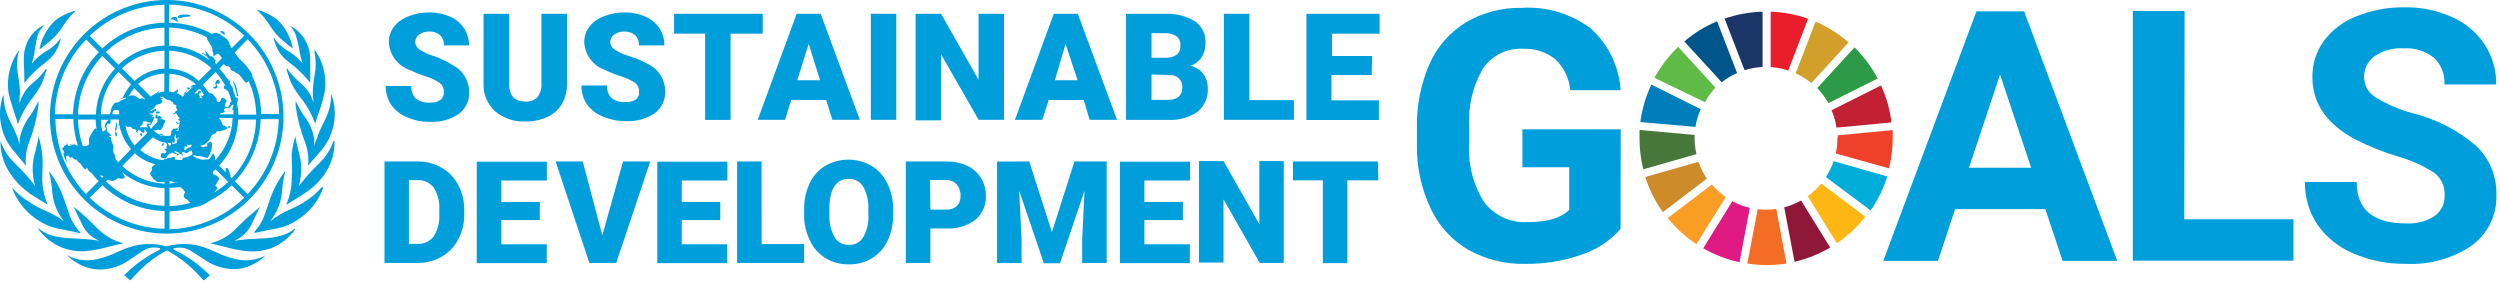
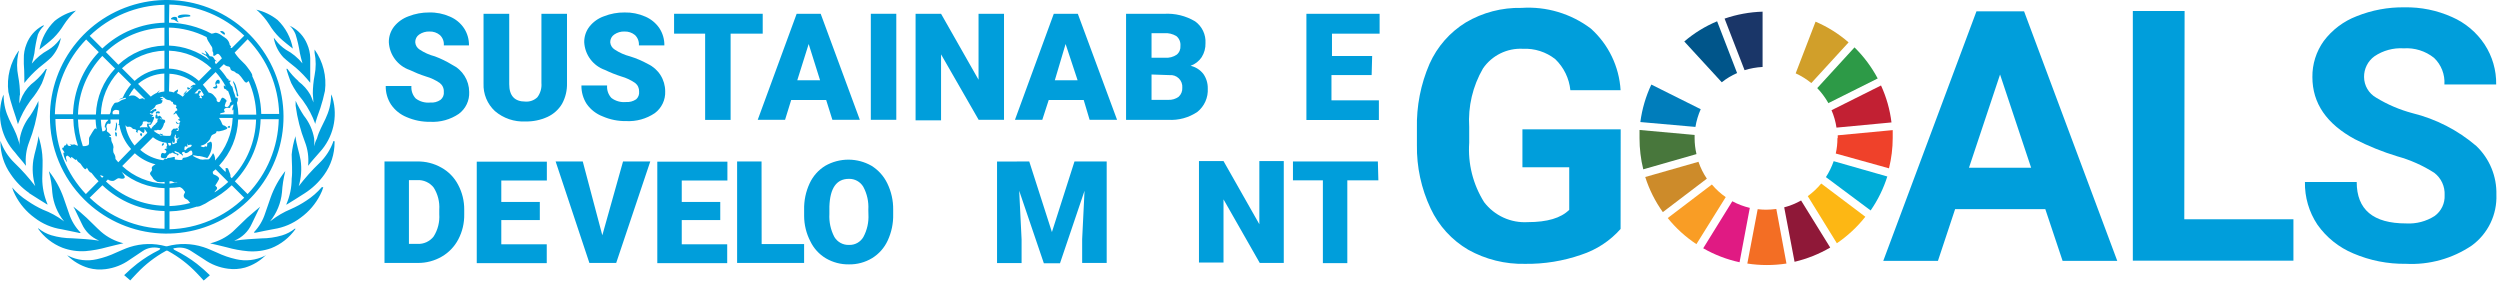
<svg xmlns="http://www.w3.org/2000/svg" width="344" height="39" viewBox="0 0 344 39" fill="none">
  <path d="M222.993 31.505C221.537 33.149 219.668 34.374 217.579 35.053C215.097 35.917 212.484 36.341 209.857 36.306C207.123 36.37 204.422 35.701 202.035 34.369C199.766 33.041 197.956 31.053 196.848 28.67C195.567 25.949 194.923 22.971 194.968 19.964V17.684C194.895 14.625 195.488 11.587 196.706 8.78C197.76 6.419 199.503 4.433 201.707 3.08C204.022 1.717 206.672 1.026 209.358 1.086C212.779 0.856 216.169 1.868 218.904 3.935C221.33 6.113 222.799 9.159 222.993 12.413H216.083C215.919 10.786 215.182 9.271 214.003 8.138C212.74 7.145 211.162 6.639 209.557 6.714C208.486 6.656 207.417 6.875 206.454 7.349C205.491 7.823 204.666 8.536 204.058 9.421C202.647 11.854 201.987 14.65 202.163 17.457V19.651C201.965 22.521 202.683 25.38 204.214 27.815C204.914 28.731 205.828 29.462 206.877 29.941C207.926 30.421 209.076 30.635 210.227 30.565C212.891 30.565 214.786 30.009 215.926 28.869V23.013H209.486V17.799H223.007L222.993 31.505Z" fill="#009EDB" />
  <path d="M281.434 28.775H269.024L266.659 35.899H259.136L271.96 1.562H278.514L291.337 35.899H283.814L281.434 28.775ZM270.934 23.076H279.482L275.208 10.253L270.934 23.076Z" fill="#009EDB" />
  <path d="M300.558 30.169H315.575V35.868H293.477V1.517H300.601L300.558 30.169Z" fill="#009EDB" />
  <path d="M336.38 26.854C336.41 26.264 336.297 25.675 336.048 25.139C335.8 24.603 335.425 24.135 334.955 23.777C333.382 22.772 331.668 22.008 329.868 21.511C327.861 20.9 325.911 20.113 324.041 19.16C320.137 17.052 318.185 14.202 318.185 10.612C318.161 8.829 318.711 7.086 319.752 5.639C320.908 4.102 322.473 2.922 324.269 2.234C326.36 1.393 328.598 0.976 330.852 1.009C333.108 0.965 335.347 1.422 337.406 2.348C339.228 3.144 340.782 4.451 341.879 6.109C342.951 7.746 343.507 9.667 343.475 11.623H336.351C336.396 10.946 336.291 10.267 336.045 9.634C335.799 9.002 335.417 8.431 334.926 7.962C333.747 7.02 332.258 6.552 330.752 6.651C329.323 6.56 327.905 6.946 326.72 7.748C326.271 8.074 325.908 8.503 325.66 8.999C325.412 9.495 325.287 10.043 325.295 10.598C325.299 11.179 325.456 11.748 325.751 12.249C326.047 12.749 326.469 13.163 326.976 13.447C328.523 14.39 330.198 15.105 331.949 15.57C335.192 16.368 338.202 17.915 340.74 20.087C341.642 20.948 342.354 21.989 342.83 23.143C343.306 24.296 343.535 25.536 343.504 26.783C343.556 28.137 343.276 29.482 342.687 30.702C342.098 31.921 341.219 32.978 340.127 33.779C337.456 35.584 334.27 36.47 331.051 36.301C328.57 36.337 326.109 35.851 323.827 34.876C321.831 34.048 320.112 32.669 318.869 30.901C317.716 29.169 317.12 27.125 317.159 25.045H324.283C324.283 28.844 326.549 30.744 331.079 30.744C332.466 30.825 333.842 30.466 335.012 29.718C335.46 29.392 335.82 28.959 336.058 28.459C336.297 27.959 336.408 27.408 336.38 26.854Z" fill="#009EDB" />
-   <path d="M234.607 14.06C234.998 13.335 235.476 12.66 236.031 12.051L230.916 6.438C229.615 7.686 228.514 9.127 227.654 10.712L234.607 14.06Z" fill="#5FBB46" />
  <path d="M247.085 10.091C247.856 10.445 248.579 10.895 249.237 11.43L254.366 5.831C253.009 4.65 251.476 3.688 249.821 2.981L247.085 10.091Z" fill="#D19F2A" />
  <path d="M258.828 11.761L252.017 15.166C252.348 15.931 252.578 16.735 252.701 17.56L260.267 16.847C260.055 15.087 259.57 13.371 258.828 11.761Z" fill="#C22033" />
  <path d="M251.562 14.201L258.372 10.796C257.533 9.216 256.457 7.775 255.181 6.521L250.052 12.121C250.634 12.732 251.141 13.412 251.562 14.144" fill="#2D9A47" />
  <path d="M233.179 19.024C233.179 18.867 233.179 18.724 233.179 18.568L225.599 17.884C225.599 18.268 225.599 18.639 225.599 19.024C225.597 20.464 225.769 21.899 226.112 23.298L233.435 21.203C233.266 20.489 233.18 19.758 233.179 19.024Z" fill="#48773C" />
-   <path d="M250.601 25.251C250.059 25.905 249.437 26.489 248.749 26.989L252.753 33.472C254.237 32.462 255.558 31.233 256.671 29.825L250.601 25.251Z" fill="#FDB714" />
+   <path d="M250.601 25.251C250.059 25.905 249.437 26.489 248.749 26.989L252.753 33.472C254.237 32.462 255.558 31.233 256.671 29.825Z" fill="#FDB714" />
  <path d="M252.829 19.03C252.833 19.734 252.757 20.437 252.601 21.124L259.925 23.162C260.263 21.791 260.436 20.385 260.438 18.973C260.438 18.621 260.438 18.265 260.438 17.904L252.872 18.617V18.973" fill="#EF412A" />
  <path d="M235.535 25.399L229.48 30.002C230.601 31.396 231.932 32.608 233.427 33.592L237.459 27.123C236.755 26.634 236.118 26.054 235.564 25.399" fill="#F99D25" />
  <path d="M233.292 17.463C233.429 16.623 233.674 15.805 234.019 15.027L227.223 11.636C226.455 13.267 225.946 15.006 225.712 16.794L233.292 17.463Z" fill="#007DBB" />
  <path d="M251.832 34.056L247.829 27.588C247.098 28 246.318 28.317 245.506 28.528L246.931 36.023C248.658 35.615 250.315 34.953 251.847 34.056" fill="#8F1838" />
  <path d="M252.313 22.177C252.047 22.949 251.688 23.685 251.245 24.371L257.4 28.959C258.394 27.525 259.168 25.949 259.694 24.285L252.313 22.177Z" fill="#00ADD8" />
  <path d="M244.421 28.755C243.949 28.817 243.473 28.851 242.996 28.855C242.615 28.852 242.235 28.828 241.857 28.783L240.432 36.264C242.216 36.538 244.033 36.538 245.817 36.264L244.421 28.755Z" fill="#F36E24" />
-   <path d="M243.64 9.228C244.464 9.281 245.278 9.439 246.063 9.698L248.798 2.574C247.138 1.99 245.399 1.663 243.64 1.605V9.228Z" fill="#EA1D2D" />
  <path d="M240.773 28.605C239.934 28.407 239.125 28.1 238.365 27.693L234.362 34.162C235.919 35.057 237.606 35.706 239.363 36.085L240.773 28.605Z" fill="#E01A83" />
  <path d="M240.052 9.656C240.858 9.407 241.69 9.259 242.532 9.214V1.605C240.75 1.659 238.988 1.98 237.303 2.56L240.052 9.656Z" fill="#1A3668" />
  <path d="M234.863 24.584C234.377 23.864 233.989 23.084 233.709 22.262L226.385 24.356C226.934 26.083 227.751 27.713 228.807 29.186L234.863 24.584Z" fill="#CD8B2A" />
  <path d="M236.915 11.321C237.559 10.807 238.268 10.38 239.024 10.053L236.274 2.929C234.633 3.614 233.109 4.552 231.757 5.707L236.915 11.321Z" fill="#00558A" />
  <path d="M61.069 12.615C61.08 12.386 61.035 12.157 60.938 11.949C60.842 11.74 60.696 11.559 60.514 11.419C59.931 11.017 59.286 10.714 58.604 10.521C57.835 10.273 57.083 9.973 56.353 9.623C55.553 9.342 54.855 8.828 54.347 8.148C53.84 7.468 53.546 6.652 53.504 5.805C53.493 5.033 53.744 4.279 54.216 3.668C54.736 3.017 55.427 2.524 56.211 2.243C57.118 1.886 58.085 1.707 59.06 1.716C60.041 1.692 61.014 1.887 61.91 2.286C62.697 2.618 63.371 3.172 63.848 3.881C64.307 4.584 64.546 5.408 64.531 6.247H61.069C61.093 5.984 61.057 5.719 60.963 5.472C60.869 5.225 60.72 5.003 60.528 4.822C60.129 4.491 59.621 4.318 59.103 4.337C58.596 4.318 58.096 4.463 57.678 4.751C57.507 4.867 57.368 5.025 57.273 5.209C57.179 5.393 57.132 5.598 57.137 5.805C57.149 6.009 57.209 6.207 57.313 6.383C57.417 6.559 57.562 6.708 57.735 6.817C58.381 7.246 59.093 7.563 59.844 7.757C60.668 8.065 61.46 8.451 62.209 8.911C62.913 9.253 63.506 9.785 63.922 10.448C64.337 11.11 64.558 11.876 64.56 12.658C64.588 13.238 64.472 13.815 64.224 14.339C63.975 14.864 63.601 15.319 63.135 15.665C61.975 16.453 60.589 16.838 59.188 16.762C58.082 16.778 56.984 16.559 55.968 16.12C55.09 15.768 54.337 15.163 53.803 14.382C53.312 13.623 53.059 12.735 53.076 11.832H56.61C56.583 12.145 56.622 12.46 56.725 12.758C56.828 13.055 56.993 13.327 57.208 13.556C57.776 13.981 58.482 14.179 59.188 14.111C59.692 14.156 60.195 14.025 60.613 13.741C60.779 13.608 60.909 13.435 60.989 13.238C61.068 13.041 61.096 12.826 61.069 12.615Z" fill="#009EDB" />
  <path d="M78.019 1.895V11.441C78.049 12.434 77.813 13.418 77.335 14.29C76.867 15.076 76.171 15.702 75.341 16.085C74.385 16.523 73.342 16.738 72.291 16.712C70.764 16.791 69.265 16.281 68.103 15.287C67.583 14.806 67.174 14.219 66.903 13.564C66.633 12.91 66.507 12.205 66.535 11.498V1.895H70.069V11.583C70.069 13.179 70.81 13.977 72.291 13.977C72.594 13.999 72.897 13.957 73.182 13.854C73.467 13.751 73.726 13.589 73.944 13.378C74.363 12.818 74.561 12.123 74.5 11.426V1.895H78.019Z" fill="#009EDB" />
  <path d="M87.941 12.615C87.953 12.387 87.91 12.159 87.816 11.95C87.722 11.742 87.579 11.56 87.399 11.418C86.816 11.017 86.171 10.713 85.49 10.521C84.719 10.275 83.967 9.975 83.239 9.623C82.439 9.341 81.74 8.828 81.233 8.148C80.725 7.468 80.432 6.652 80.389 5.805C80.379 5.032 80.63 4.279 81.102 3.667C81.619 3.014 82.31 2.52 83.096 2.243C84.003 1.883 84.971 1.704 85.946 1.715C86.926 1.694 87.899 1.889 88.796 2.285C89.581 2.621 90.253 3.175 90.733 3.881C91.193 4.583 91.431 5.407 91.417 6.246H87.912C87.933 5.983 87.895 5.719 87.802 5.473C87.708 5.227 87.561 5.004 87.371 4.821C86.97 4.493 86.464 4.32 85.946 4.337C85.439 4.315 84.938 4.46 84.521 4.75C84.348 4.866 84.207 5.023 84.11 5.207C84.013 5.391 83.963 5.596 83.966 5.805C83.98 6.01 84.043 6.208 84.15 6.384C84.256 6.56 84.403 6.708 84.578 6.816C85.224 7.245 85.936 7.563 86.687 7.756C87.547 8.021 88.378 8.375 89.166 8.811C89.873 9.149 90.471 9.68 90.889 10.343C91.307 11.006 91.53 11.774 91.531 12.558C91.556 13.137 91.44 13.714 91.191 14.238C90.943 14.762 90.571 15.217 90.106 15.564C88.941 16.353 87.55 16.738 86.145 16.661C85.043 16.678 83.951 16.459 82.94 16.02C82.05 15.683 81.281 15.088 80.731 14.31C80.24 13.552 79.987 12.664 80.005 11.76H83.538C83.511 12.073 83.55 12.389 83.653 12.686C83.757 12.983 83.921 13.255 84.136 13.484C84.701 13.906 85.401 14.104 86.103 14.04C86.606 14.081 87.108 13.95 87.528 13.669C87.676 13.54 87.791 13.376 87.863 13.193C87.935 13.009 87.962 12.811 87.941 12.615Z" fill="#009EDB" />
  <path d="M104.949 4.63H100.532V16.499H97.027V4.63H92.753V1.895H104.949V4.63Z" fill="#009EDB" />
  <path d="M113.682 13.763H108.866L108.025 16.484H104.264L109.621 1.895H112.926L118.312 16.484H114.536L113.682 13.763ZM109.706 11.042H112.841L111.274 6.055L109.706 11.042Z" fill="#009EDB" />
  <path d="M123.33 16.484H119.825V1.895H123.33V16.484Z" fill="#009EDB" />
  <path d="M138.152 16.484H134.661L129.489 7.48V16.556H125.984V1.895H129.489L134.647 10.97V1.895H138.152V16.484Z" fill="#009EDB" />
  <path d="M149.119 13.763H144.303L143.42 16.484H139.658L145.001 1.895H148.307L153.707 16.484H149.931L149.119 13.763ZM145.144 11.042H148.278L146.626 6.055L145.144 11.042Z" fill="#009EDB" />
  <path d="M154.947 16.49V1.9H160.176C161.673 1.81 163.162 2.172 164.45 2.94C164.92 3.279 165.297 3.731 165.546 4.254C165.795 4.777 165.908 5.354 165.875 5.932C165.897 6.616 165.713 7.291 165.348 7.87C164.981 8.418 164.446 8.833 163.824 9.053C164.517 9.212 165.136 9.605 165.576 10.164C165.99 10.751 166.204 11.455 166.189 12.173C166.225 12.784 166.114 13.396 165.866 13.956C165.619 14.516 165.241 15.008 164.764 15.393C163.582 16.192 162.17 16.577 160.746 16.49H154.947ZM158.452 7.941H160.29C160.869 7.996 161.45 7.844 161.929 7.514C162.103 7.367 162.239 7.18 162.325 6.969C162.412 6.758 162.447 6.53 162.427 6.303C162.449 6.055 162.411 5.805 162.317 5.575C162.223 5.345 162.075 5.14 161.886 4.978C161.374 4.663 160.775 4.519 160.176 4.565H158.452V7.941ZM158.452 10.25V13.74H160.76C161.27 13.766 161.773 13.615 162.185 13.313C162.355 13.156 162.488 12.964 162.575 12.749C162.661 12.535 162.698 12.304 162.684 12.073C162.704 11.838 162.672 11.6 162.59 11.378C162.507 11.156 162.377 10.955 162.209 10.789C162.04 10.623 161.837 10.496 161.614 10.418C161.39 10.339 161.152 10.311 160.917 10.335L158.452 10.25Z" fill="#009EDB" />
-   <path d="M171.914 13.777H178.041V16.484H168.409V1.895H171.914V13.777Z" fill="#009EDB" />
  <path d="M188.738 10.329H183.209V13.806H189.735V16.513H179.761V1.895H189.835V4.63H183.281V7.708H188.809L188.738 10.329Z" fill="#009EDB" />
  <path d="M52.906 36.181V22.218H57.409C58.571 22.196 59.717 22.486 60.728 23.059C61.715 23.602 62.518 24.425 63.037 25.424C63.601 26.48 63.89 27.66 63.877 28.857V29.499C63.899 30.693 63.62 31.874 63.065 32.932C62.546 33.925 61.755 34.751 60.785 35.312C59.79 35.889 58.659 36.189 57.508 36.181H52.906ZM56.269 24.782V33.559H57.437C57.865 33.582 58.292 33.5 58.682 33.322C59.072 33.143 59.412 32.873 59.674 32.533C60.249 31.62 60.519 30.547 60.444 29.47V28.857C60.517 27.785 60.248 26.717 59.674 25.808C59.407 25.468 59.061 25.197 58.667 25.018C58.273 24.84 57.841 24.759 57.409 24.782H56.269Z" fill="#009EDB" />
  <path d="M74.278 30.281H68.978V33.615H75.233V36.208H65.601V22.245H75.247V24.838H68.978V27.788H74.278V30.281Z" fill="#009EDB" />
  <path d="M82.88 32.376L85.73 22.217H89.477L84.789 36.18H81.099L76.454 22.217H80.187L82.88 32.376Z" fill="#009EDB" />
  <path d="M99.108 30.281H93.808V33.615H100.063V36.208H90.445V22.245H100.091V24.838H93.808V27.788H99.108V30.281Z" fill="#009EDB" />
  <path d="M104.803 33.587H110.645V36.18H101.426V22.217H104.789L104.803 33.587Z" fill="#009EDB" />
  <path d="M122.901 29.483C122.931 30.731 122.672 31.969 122.146 33.101C121.685 34.104 120.936 34.947 119.995 35.524C119.037 36.101 117.936 36.398 116.817 36.378C115.707 36.397 114.613 36.111 113.654 35.552C112.72 34.999 111.971 34.181 111.503 33.201C110.944 32.122 110.651 30.925 110.648 29.71V28.856C110.619 27.607 110.877 26.369 111.403 25.237C111.865 24.234 112.613 23.391 113.555 22.814C114.524 22.26 115.622 21.968 116.739 21.968C117.856 21.968 118.954 22.26 119.923 22.814C120.858 23.396 121.609 24.231 122.089 25.222C122.642 26.353 122.92 27.598 122.901 28.856V29.483ZM119.482 28.856C119.551 27.757 119.309 26.66 118.784 25.692C118.579 25.353 118.288 25.073 117.94 24.883C117.592 24.693 117.2 24.598 116.803 24.61C115.108 24.61 114.21 25.878 114.124 28.414V29.44C114.062 30.537 114.298 31.63 114.808 32.603C115.015 32.952 115.312 33.238 115.668 33.431C116.024 33.625 116.427 33.718 116.832 33.7C117.227 33.715 117.618 33.622 117.965 33.431C118.311 33.24 118.599 32.959 118.798 32.617C119.314 31.661 119.556 30.581 119.496 29.497L119.482 28.856Z" fill="#009EDB" />
-   <path d="M128.019 31.436V36.181H124.642V22.218H130.227C131.209 22.199 132.182 22.399 133.077 22.802C133.859 23.171 134.521 23.754 134.986 24.483C135.434 25.227 135.666 26.08 135.656 26.948C135.685 27.567 135.572 28.184 135.325 28.753C135.078 29.321 134.703 29.825 134.231 30.225C133.083 31.092 131.663 31.521 130.227 31.436H128.019ZM128.019 28.843H130.227C130.746 28.867 131.255 28.694 131.652 28.359C131.834 28.171 131.974 27.947 132.062 27.702C132.15 27.456 132.186 27.194 132.165 26.934C132.197 26.363 132.009 25.802 131.638 25.367C131.456 25.172 131.235 25.019 130.989 24.916C130.744 24.813 130.479 24.762 130.213 24.768H127.976L128.019 28.843Z" fill="#009EDB" />
  <path d="M141.624 22.217L144.744 31.934L147.85 22.217H152.281V36.18H148.905V32.917L149.232 26.249L145.856 36.222H143.633L140.242 26.249L140.57 32.931V36.194H137.193V22.231L141.624 22.217Z" fill="#009EDB" />
-   <path d="M162.768 30.281H157.468V33.615H163.723V36.208H154.105V22.245H163.751V24.838H157.468V27.788H162.768V30.281Z" fill="#009EDB" />
  <path d="M176.647 36.181H173.342L168.355 27.433V36.124H164.978V22.161H168.355L173.285 30.852V22.161H176.647V36.181Z" fill="#009EDB" />
  <path d="M189.665 24.81H185.391V36.208H182.028V24.81H177.911V22.217H189.594L189.665 24.81Z" fill="#009EDB" />
  <path d="M36.647 35.039C35.837 35.874 34.826 36.488 33.712 36.82C32.956 37.029 32.166 37.082 31.389 36.977C30.199 36.827 29.064 36.386 28.084 35.694L26.317 34.554C25.992 34.336 25.626 34.186 25.241 34.115C24.857 34.044 24.461 34.053 24.08 34.141C23.638 34.141 23.966 34.383 24.08 34.426C25.147 34.951 26.159 35.581 27.101 36.307C27.722 36.797 28.317 37.32 28.881 37.874L28.027 38.601C28.027 38.601 27.371 37.874 27.086 37.589C25.941 36.38 24.614 35.356 23.154 34.554C23.095 34.513 23.026 34.488 22.954 34.483C22.887 34.488 22.823 34.513 22.769 34.554C21.32 35.353 20.003 36.373 18.865 37.575C18.58 37.86 17.925 38.587 17.925 38.587L17.084 37.86C17.649 37.305 18.243 36.782 18.865 36.293C19.802 35.567 20.809 34.937 21.872 34.412C21.872 34.412 22.27 34.17 21.872 34.127C21.49 34.039 21.095 34.03 20.71 34.101C20.325 34.172 19.959 34.321 19.635 34.54L17.825 35.751C16.851 36.443 15.72 36.884 14.534 37.034C13.752 37.139 12.958 37.086 12.197 36.877C11.078 36.551 10.058 35.949 9.234 35.124L9.419 35.21C10.632 35.813 12.018 35.974 13.337 35.666C14.251 35.461 15.14 35.155 15.987 34.754C16.6 34.498 17.212 34.198 17.839 33.999C19.455 33.478 21.188 33.438 22.826 33.885H22.997C24.635 33.437 26.368 33.477 27.984 33.999C28.625 34.198 29.223 34.498 29.85 34.754C30.692 35.157 31.576 35.463 32.486 35.666C33.81 35.974 35.2 35.813 36.419 35.21L36.647 35.039ZM40.593 31.448C40.065 31.873 39.461 32.192 38.812 32.389C37.887 32.661 36.927 32.8 35.963 32.802C34.723 32.873 33.541 32.93 32.33 33.115C32.33 33.115 32.215 33.115 32.244 33.115C33.301 32.69 34.153 31.873 34.623 30.836C35.008 30.095 35.635 28.67 35.806 28.442C35.806 28.442 34.538 29.482 33.996 29.981C33.455 30.48 32.686 31.277 32.016 31.89C31.126 32.668 30.06 33.215 28.91 33.486C29.337 33.586 30.563 33.856 31.19 34.027C32.149 34.3 33.132 34.481 34.125 34.569C35.201 34.655 36.283 34.514 37.302 34.156C38.658 33.62 39.827 32.699 40.664 31.505C40.647 31.48 40.622 31.46 40.593 31.448ZM44.283 25.749C43.669 26.466 42.954 27.09 42.16 27.602C41.475 28.059 40.75 28.455 39.995 28.784C39.035 29.183 38.134 29.71 37.316 30.351L37.16 30.465C38.084 29.324 38.654 27.937 38.798 26.476C38.858 25.515 39.006 24.561 39.24 23.626V23.555C38.376 24.653 37.697 25.885 37.231 27.203C36.989 27.915 36.746 28.627 36.49 29.34C36.181 30.314 35.655 31.206 34.951 31.947V32.018H35.193C36.02 31.847 36.846 31.662 37.672 31.52C39.025 31.312 40.304 30.769 41.391 29.938C42.522 29.116 43.44 28.037 44.07 26.789C44.245 26.464 44.384 26.12 44.483 25.764L44.283 25.749ZM45.893 19.395C45.497 20.545 44.833 21.585 43.956 22.43C42.926 23.42 41.974 24.487 41.106 25.621C41.451 24.457 41.538 23.232 41.363 22.031C41.206 21.019 40.764 19.908 40.65 18.668V18.782C40.386 19.582 40.214 20.409 40.137 21.247C40.137 22.259 40.266 23.555 40.137 24.595C40.135 25.796 39.887 26.984 39.411 28.086V28.171C39.852 27.887 41.106 27.146 41.932 26.59C42.98 25.919 43.89 25.053 44.611 24.04C45.54 22.744 46.038 21.189 46.036 19.594V19.438L45.893 19.395ZM43.229 20.079C43.258 19.737 43.258 19.394 43.229 19.053C43.029 17.899 42.539 16.816 41.804 15.904C41.379 15.254 41.003 14.573 40.679 13.867C40.679 13.98 40.679 14.322 40.679 14.55C40.906 16.258 41.336 17.932 41.961 19.537C42.348 20.539 42.499 21.616 42.403 22.686C42.403 22.786 42.403 22.786 42.403 22.814C42.787 22.273 43.528 21.489 43.998 20.933C44.906 19.946 45.545 18.743 45.854 17.438C46.163 16.134 46.133 14.771 45.765 13.482C45.716 13.309 45.649 13.142 45.566 12.983C45.566 15.833 44.141 17.087 43.614 19.053C43.386 19.48 43.3 19.822 43.229 20.121V20.079ZM41.063 11.159C40.488 10.658 39.976 10.089 39.539 9.464H39.411C39.411 9.592 39.838 10.889 40.08 11.444C40.5 12.264 41.011 13.034 41.605 13.738C41.638 13.794 41.676 13.846 41.719 13.895C42.423 14.864 42.984 15.929 43.386 17.058C43.386 16.773 43.813 15.633 44.084 14.864C44.336 14.092 44.545 13.308 44.711 12.513C44.968 10.502 44.459 8.467 43.286 6.814V6.999C43.294 7.08 43.294 7.161 43.286 7.241C43.492 8.276 43.492 9.341 43.286 10.376C43.128 11.202 43.047 12.042 43.044 12.883C43.044 13.026 43.144 14.052 43.129 14.095C43.129 14.095 42.987 13.71 42.859 13.396L42.702 13.04C42.291 12.319 41.733 11.693 41.063 11.202V11.159ZM39.852 3.523C40.205 3.854 40.482 4.257 40.664 4.705C40.929 5.553 41.129 6.42 41.263 7.298C41.377 7.797 41.448 8.139 41.619 8.723C40.992 7.951 40.217 7.312 39.339 6.842C38.791 6.481 38.309 6.028 37.915 5.503L37.687 5.204C37.681 5.246 37.681 5.29 37.687 5.332C37.88 6.284 38.328 7.165 38.983 7.882C39.525 8.395 40.123 8.837 40.693 9.307C41.422 9.936 42.09 10.633 42.688 11.387C42.688 11.231 42.688 11.003 42.688 10.718C42.688 10.091 42.688 9.293 42.688 8.695C42.688 8.452 42.688 8.224 42.688 7.996C42.676 7.329 42.53 6.67 42.26 6.059C41.829 5.01 41.042 4.148 40.038 3.622L39.838 3.551C39.83 3.579 39.83 3.609 39.838 3.637L39.852 3.523ZM35.492 1.514C36.086 2.064 36.607 2.686 37.045 3.366C37.441 4.028 37.92 4.636 38.47 5.175C38.869 5.574 40.009 6.472 40.294 6.686C40.026 5.188 39.293 3.812 38.2 2.753C37.341 2.064 36.338 1.577 35.264 1.328L35.492 1.514ZM11.77 34.554C12.768 34.468 13.755 34.286 14.719 34.013C15.346 33.842 16.571 33.571 16.985 33.472C15.84 33.197 14.779 32.65 13.893 31.876C13.209 31.263 12.582 30.594 11.912 29.967C11.33 29.424 10.722 28.91 10.089 28.428C10.259 28.656 10.886 30.081 11.271 30.822C11.736 31.858 12.583 32.675 13.636 33.101C13.636 33.101 13.636 33.101 13.551 33.101C12.34 32.916 11.157 32.859 9.918 32.788C8.953 32.783 7.994 32.644 7.068 32.374C6.424 32.177 5.824 31.858 5.301 31.434C5.273 31.426 5.244 31.426 5.216 31.434C6.053 32.627 7.222 33.549 8.578 34.084C9.597 34.466 10.685 34.626 11.77 34.554ZM10.829 32.061H11.072V31.99C10.348 31.245 9.807 30.343 9.49 29.354C9.234 28.656 8.991 27.929 8.749 27.217C8.283 25.9 7.604 24.668 6.74 23.569C6.733 23.593 6.733 23.617 6.74 23.641C6.985 24.573 7.138 25.528 7.196 26.49C7.333 27.953 7.904 29.343 8.835 30.48C8.835 30.48 8.835 30.551 8.835 30.48L8.692 30.366C7.84 29.736 6.905 29.228 5.914 28.855C5.172 28.515 4.462 28.11 3.791 27.644C2.993 27.138 2.278 26.514 1.668 25.792C1.767 26.148 1.906 26.492 2.081 26.818C2.711 28.066 3.629 29.145 4.76 29.967C5.844 30.802 7.125 31.346 8.479 31.548C9.191 31.705 10.017 31.862 10.829 32.033V32.061ZM4.005 26.576C4.831 27.131 6.085 27.872 6.527 28.157C6.527 28.157 6.527 28.157 6.527 28.072C6.062 26.966 5.82 25.78 5.814 24.581C5.814 23.541 5.928 22.244 5.814 21.233C5.73 20.395 5.558 19.569 5.301 18.768C5.295 18.73 5.295 18.692 5.301 18.654C5.187 19.893 4.746 21.005 4.589 22.016C4.406 23.217 4.494 24.444 4.845 25.607C3.978 24.472 3.025 23.405 1.996 22.415C1.119 21.571 0.455 20.531 0.058 19.381C0.058 19.381 0.058 19.48 0.058 19.537C0.063 21.131 0.561 22.683 1.483 23.983C2.157 24.987 3.012 25.857 4.005 26.547V26.576ZM3.563 22.843C3.563 22.843 3.563 22.843 3.563 22.715C3.467 21.645 3.618 20.567 4.005 19.566C4.63 17.961 5.06 16.286 5.287 14.579C5.287 14.351 5.287 14.009 5.287 13.895C4.958 14.602 4.577 15.283 4.147 15.932C3.417 16.847 2.928 17.929 2.722 19.081C2.687 19.422 2.687 19.766 2.722 20.107C2.722 19.808 2.566 19.466 2.452 19.096C1.868 17.129 0.486 15.904 0.5 13.026C0.416 13.185 0.349 13.352 0.3 13.525C-0.067 14.814 -0.098 16.176 0.211 17.481C0.521 18.786 1.16 19.989 2.067 20.976C2.437 21.489 3.178 22.273 3.563 22.814V22.843ZM1.768 14.892C2.039 15.662 2.395 16.802 2.466 17.087C2.867 15.958 3.429 14.893 4.133 13.924L4.247 13.767C4.841 13.066 5.348 12.296 5.757 11.473C6.014 10.874 6.413 9.621 6.441 9.492H6.313C5.876 10.118 5.364 10.687 4.788 11.188C4.073 11.709 3.492 12.393 3.093 13.183L2.936 13.539C2.808 13.852 2.665 14.223 2.665 14.237C2.665 14.237 2.665 13.168 2.751 13.026C2.748 12.184 2.667 11.345 2.509 10.518C2.296 9.484 2.296 8.418 2.509 7.384C2.524 7.301 2.548 7.22 2.58 7.142V6.956C1.407 8.61 0.898 10.644 1.155 12.655C1.32 13.411 1.525 14.158 1.768 14.892ZM3.349 10.746C3.349 11.031 3.349 11.259 3.349 11.416C3.947 10.661 4.615 9.965 5.344 9.336C5.914 8.866 6.512 8.424 7.04 7.911C7.698 7.194 8.151 6.313 8.35 5.361C8.356 5.318 8.356 5.275 8.35 5.232L8.137 5.532C7.723 6.065 7.216 6.518 6.641 6.871C5.77 7.344 5 7.983 4.375 8.752C4.546 8.196 4.617 7.854 4.731 7.327C4.829 6.456 4.991 5.594 5.216 4.748C5.399 4.3 5.676 3.897 6.028 3.565C6.036 3.537 6.036 3.508 6.028 3.48L5.828 3.551C4.827 4.102 4.055 4.991 3.649 6.059C3.385 6.705 3.258 7.399 3.278 8.096C3.278 8.324 3.278 8.552 3.278 8.794C3.321 9.293 3.349 10.119 3.349 10.746ZM5.529 6.743C5.814 6.529 6.954 5.631 7.353 5.232C7.9 4.689 8.378 4.082 8.778 3.423C9.216 2.743 9.738 2.121 10.331 1.571L10.459 1.457C9.386 1.705 8.383 2.192 7.524 2.881C6.43 3.94 5.698 5.316 5.43 6.814L5.529 6.743ZM22.541 19.879C22.669 19.708 22.37 19.594 22.285 19.879C22.199 20.164 22.427 20.064 22.541 19.879ZM25.761 12.442C25.647 12.442 25.177 12.955 25.248 13.054C25.457 12.885 25.631 12.677 25.761 12.442ZM25.861 12.342C25.932 12.342 26.246 12.2 26.189 12.157C26.132 12.114 25.761 11.943 25.761 12.043C25.761 12.143 25.79 12.299 25.861 12.342ZM31.56 17.314C31.418 17.314 31.261 17.528 31.304 17.528C31.346 17.528 31.489 17.614 31.574 17.599C31.66 17.585 31.688 17.3 31.532 17.314H31.56ZM29.437 11.957C29.309 11.957 29.28 12.1 29.437 12.157C29.485 12.177 29.535 12.187 29.587 12.187C29.638 12.187 29.689 12.177 29.736 12.157C29.822 12.157 29.922 12.043 29.907 11.915C29.893 11.786 29.708 11.615 29.808 11.53C29.907 11.444 30.021 11.53 30.121 11.53C30.221 11.53 30.221 11.416 30.235 11.316C30.249 11.216 30.235 10.974 30.007 10.974C29.779 10.974 29.665 11.316 29.651 11.33C29.616 11.422 29.616 11.524 29.651 11.615C29.751 11.758 29.722 11.957 29.437 11.957ZM32.287 11.957C32.287 12.029 32.501 12.57 32.529 12.713C32.557 12.855 32.529 13.297 32.714 13.254C32.899 13.211 32.714 12.955 32.714 12.855C32.674 12.545 32.602 12.239 32.501 11.943C32.501 11.758 32.173 11.159 32.087 11.188C32.002 11.216 32.215 11.615 32.258 11.758C32.301 11.9 32.287 11.9 32.287 11.986V11.957ZM30.862 4.762C31.004 4.762 31.004 4.563 30.776 4.377C30.549 4.192 30.235 4.278 30.306 4.377C30.479 4.532 30.665 4.67 30.862 4.791V4.762ZM24.522 2.953C24.251 2.767 24.522 2.525 24.265 2.354C24.147 2.313 24.019 2.305 23.897 2.33C23.774 2.355 23.66 2.413 23.567 2.497C23.382 2.739 23.809 2.653 23.966 2.725C24.123 2.796 24.507 3.124 24.579 3.052C24.65 2.981 24.493 3.01 24.45 2.981L24.522 2.953ZM26.203 2.098C25.832 1.927 24.436 1.941 24.465 2.312C24.493 2.682 25.277 2.312 25.476 2.312C25.676 2.312 26.459 2.297 26.132 2.126L26.203 2.098ZM22.114 18.397C22.114 18.326 21.971 18.397 22 18.397C22.028 18.397 22 18.526 22 18.597C22.047 18.639 22.108 18.662 22.171 18.662C22.234 18.662 22.295 18.639 22.342 18.597C22.364 18.571 22.376 18.538 22.376 18.504C22.376 18.47 22.364 18.437 22.342 18.412C22.342 18.412 22.057 18.497 22.043 18.426L22.114 18.397ZM21.572 15.619C21.686 15.619 21.686 15.534 21.743 15.534C21.8 15.534 21.743 15.619 21.872 15.619C22 15.619 22.114 15.32 21.743 15.32C21.373 15.32 21.401 15.633 21.501 15.648L21.572 15.619ZM22.057 15.918C21.829 15.918 21.872 16.004 21.729 16.018C21.587 16.032 21.729 15.833 21.587 15.747C21.444 15.662 21.401 15.904 21.387 16.032C21.373 16.16 21.387 16.303 21.473 16.303C21.558 16.303 22.099 16.374 22.27 16.417C22.442 16.46 22.199 16.032 21.985 15.947L22.057 15.918ZM19.464 18.768C19.464 18.768 19.592 18.526 19.549 18.397C19.506 18.269 19.264 18.397 19.25 18.397C19.236 18.397 19.321 18.739 19.464 18.739V18.768ZM16.073 18.768C16.073 18.654 16.073 18.326 16.073 18.269C16.073 18.212 16.073 18.269 15.944 18.269C15.816 18.269 15.944 18.127 15.859 18.127C15.774 18.127 15.859 18.383 15.859 18.526C15.859 18.668 15.987 18.882 16.001 18.725L16.073 18.768ZM15.987 17.984C16.065 17.735 16.108 17.476 16.115 17.215C16.115 17.015 15.987 16.816 15.959 16.83C15.93 16.844 15.959 16.973 15.959 17.172C15.944 17.39 15.9 17.606 15.83 17.813C15.774 17.856 15.859 18.055 15.916 17.942L15.987 17.984ZM6.869 16.032C6.878 12.315 8.175 8.717 10.539 5.849C12.903 2.981 16.189 1.021 19.835 0.303C23.482 -0.415 27.265 0.153 30.54 1.911C33.815 3.668 36.38 6.507 37.797 9.943C39.215 13.379 39.397 17.2 38.314 20.756C37.231 24.311 34.949 27.381 31.856 29.443C28.764 31.505 25.052 32.432 21.353 32.065C17.654 31.698 14.197 30.06 11.57 27.43C10.072 25.936 8.886 24.159 8.079 22.202C7.271 20.246 6.86 18.149 6.869 16.032ZM11.827 26.69L13.565 24.937C13.219 24.577 12.896 24.196 12.596 23.797C12.456 23.747 12.332 23.658 12.24 23.541C12.083 23.356 12.012 23.085 11.941 23.085C11.87 23.085 11.941 23.256 11.77 23.284C11.599 23.313 11.243 22.771 11.129 22.586C11.015 22.401 10.758 22.344 10.644 22.13C10.53 21.917 10.53 21.874 10.459 21.988C10.388 22.102 9.932 21.575 9.818 21.617C9.704 21.66 9.818 21.788 9.818 21.831C9.818 21.874 9.362 21.361 9.234 21.418C9.105 21.475 9.077 21.56 9.077 21.703C9.077 21.845 9.262 22.273 9.191 22.301C8.922 21.922 8.755 21.481 8.707 21.019C8.707 21.019 8.707 21.019 8.82 21.019C8.934 21.019 8.821 20.891 8.735 20.748C8.65 20.606 8.578 20.606 8.564 20.435C8.55 20.264 8.792 20.335 8.778 20.264C8.776 20.18 8.807 20.098 8.863 20.036C8.863 20.036 9.12 20.036 9.148 19.822C9.177 19.608 9.276 19.822 9.305 19.95C9.333 20.079 9.747 20.15 9.761 20.036C9.775 19.922 9.59 19.965 9.59 19.908C9.59 19.851 9.832 19.908 9.989 19.908C10.146 19.908 10.174 19.808 10.331 19.908C10.455 19.978 10.59 20.026 10.73 20.05C10.333 18.864 10.117 17.625 10.089 16.374H7.624C7.676 20.228 9.177 23.92 11.827 26.718V26.69ZM21.985 12.442C21.985 12.442 21.815 12.641 21.729 12.798C22.012 12.685 22.309 12.613 22.612 12.584V10.119C21.281 10.179 20.008 10.681 18.994 11.544L20.746 13.297C20.941 13.129 21.157 12.985 21.387 12.869L21.572 12.784C21.701 12.641 21.957 12.413 21.985 12.442ZM15.887 21.731C15.895 21.779 15.895 21.827 15.887 21.874L16.272 22.33L18.039 20.506C17.198 19.58 16.64 18.433 16.429 17.201C16.41 17.213 16.388 17.22 16.365 17.22C16.342 17.22 16.32 17.213 16.301 17.201C16.301 17.201 16.301 17.072 16.386 17.015C16.372 16.826 16.372 16.635 16.386 16.445H15.189C15.189 16.631 15.275 16.901 15.189 17.001C15.104 17.101 14.947 17.001 14.862 17.001C14.776 17.001 14.591 17.3 14.648 17.485C14.699 17.597 14.723 17.719 14.719 17.842C14.719 17.97 14.634 18.055 14.833 18.169C15.033 18.283 15.303 18.625 15.275 18.697C15.246 18.768 15.061 18.625 15.047 18.768C15.033 18.91 15.318 18.768 15.303 19.053C15.292 19.223 15.321 19.394 15.389 19.552C15.52 19.768 15.598 20.012 15.617 20.264C15.56 20.508 15.56 20.761 15.617 21.005C15.702 21.19 15.887 21.375 15.887 21.731ZM14.463 17.571C14.306 17.4 14.548 16.944 14.591 16.844C14.634 16.745 14.847 16.631 14.904 16.474H13.879C13.894 17.011 13.961 17.545 14.078 18.07C14.306 18.098 14.79 17.884 14.448 17.457L14.463 17.571ZM13.764 24.154L14.05 24.467L14.249 24.267C14.064 24.168 13.893 24.096 13.764 24.154ZM18.039 11.615L16.301 9.877C14.812 11.467 13.952 13.543 13.879 15.719H15.09C15.303 15.391 15.232 15.135 15.303 14.949C15.371 14.767 15.462 14.595 15.574 14.437C15.659 14.294 15.759 14.123 15.944 14.123C16.343 14.123 16.443 13.924 16.7 13.795C16.956 13.667 17.398 13.624 17.341 13.482C17.284 13.339 16.415 13.738 16.4 13.681C16.386 13.624 16.685 13.567 16.814 13.453H16.885C17.173 12.785 17.563 12.165 18.039 11.615ZM17.725 13.254C17.856 13.185 17.999 13.143 18.146 13.131C18.293 13.119 18.44 13.136 18.58 13.183C18.803 13.309 19.013 13.457 19.207 13.624C19.207 13.624 19.207 13.624 19.535 13.539C19.863 13.453 19.663 13.639 19.82 13.653H19.977L18.452 12.128C18.171 12.48 17.922 12.856 17.711 13.254H17.725ZM16.016 15.12C15.92 15.109 15.822 15.124 15.734 15.164C15.646 15.205 15.571 15.268 15.517 15.348C15.468 15.467 15.468 15.6 15.517 15.719H16.4C16.386 15.553 16.386 15.386 16.4 15.22C16.274 15.164 16.139 15.13 16.001 15.12H16.016ZM18.523 20.022L20.276 18.283C20.135 18.102 20.006 17.912 19.891 17.713V17.813C19.891 17.899 19.891 18.155 19.791 18.269C19.692 18.383 19.278 17.942 19.165 17.913C19.138 17.904 19.109 17.901 19.081 17.905C19.054 17.909 19.027 17.92 19.005 17.937C18.982 17.954 18.964 17.976 18.952 18.002C18.94 18.028 18.935 18.056 18.936 18.084C18.936 18.212 18.936 18.269 18.936 18.283C18.936 18.298 18.595 18.098 18.723 18.041C18.851 17.984 18.723 17.856 18.609 17.799C18.495 17.742 18.324 17.799 18.238 17.685C18.161 17.584 18.058 17.505 17.939 17.457C17.833 17.418 17.717 17.418 17.611 17.457C17.526 17.457 17.426 17.457 17.369 17.343L17.255 17.229C17.419 18.254 17.852 19.218 18.509 20.022H18.523ZM20.276 17.015C20.289 17.009 20.304 17.006 20.319 17.006C20.333 17.006 20.348 17.009 20.361 17.015H20.575C20.605 17.017 20.635 17.011 20.662 16.999C20.689 16.987 20.713 16.968 20.732 16.944C20.734 16.911 20.734 16.878 20.732 16.844C20.732 16.844 20.732 16.844 20.618 16.844H20.447C20.431 16.852 20.414 16.856 20.397 16.856C20.38 16.856 20.363 16.852 20.347 16.844C20.296 16.785 20.233 16.736 20.162 16.702H20.062H19.905C19.859 16.692 19.811 16.695 19.766 16.71C19.721 16.725 19.68 16.752 19.649 16.787C19.643 16.844 19.643 16.901 19.649 16.958C19.449 17.485 19.207 17.329 19.25 17.514C19.293 17.699 19.25 17.514 19.392 17.514H20.019H20.105C20.151 17.5 20.201 17.5 20.247 17.514C20.297 17.537 20.341 17.571 20.375 17.614C20.309 17.531 20.265 17.433 20.245 17.329C20.225 17.224 20.231 17.117 20.262 17.015H20.276ZM22.627 9.435V6.971C20.451 7.048 18.377 7.908 16.785 9.393L18.523 11.131C19.648 10.108 21.094 9.508 22.612 9.435H22.627ZM22.627 6.272V3.808C19.618 3.892 16.746 5.084 14.562 7.156L16.286 8.908C18.005 7.291 20.254 6.354 22.612 6.272H22.627ZM14.078 7.697C12.006 9.881 10.814 12.753 10.73 15.761H13.195C13.276 13.403 14.213 11.154 15.83 9.435L14.078 7.697ZM10.73 16.445C10.768 17.693 10.994 18.927 11.399 20.107C11.653 20.131 11.909 20.087 12.14 19.979C12.383 19.794 12.14 19.124 12.311 18.853C12.482 18.583 12.967 17.685 13.109 17.671C13.252 17.657 13.223 17.77 13.294 17.785C13.218 17.342 13.17 16.895 13.152 16.445H10.73ZM22.641 29.041C19.449 28.963 16.401 27.698 14.092 25.493L12.34 27.203C15.112 29.875 18.791 31.401 22.641 31.477V29.041ZM22.641 25.892C20.473 25.826 18.39 25.033 16.728 23.641L16.828 23.769C16.942 23.968 17.341 24.367 17.084 24.524C16.828 24.681 16.529 24.524 16.329 24.524C16.13 24.524 15.816 24.837 15.631 24.88C15.434 24.914 15.23 24.889 15.047 24.809L14.847 24.695L14.577 24.966C16.756 27.043 19.631 28.237 22.641 28.314V25.892ZM22.641 25.023C22.312 25.087 21.973 25.087 21.644 25.023C21.387 24.837 21.074 24.666 21.045 24.524C21.017 24.381 20.646 24.096 20.646 23.869C20.646 23.641 21.002 23.527 20.903 23.256C20.803 22.985 21.031 22.8 21.401 22.615C20.34 22.349 19.362 21.825 18.552 21.09L16.814 22.843C18.407 24.325 20.48 25.185 22.655 25.265L22.641 25.023ZM23.168 21.731C23.439 21.731 23.709 21.617 23.952 21.589C24.194 21.56 23.952 21.931 24.094 21.945C24.237 21.959 25.035 22.102 25.092 21.945C25.149 21.788 25.092 21.731 25.305 21.703C25.592 21.681 25.87 21.593 26.117 21.446C26.203 21.375 26.402 21.347 26.459 21.247C26.516 21.147 26.459 20.634 26.231 20.72C26.003 20.805 26.032 20.891 25.832 20.991C25.633 21.09 25.533 21.119 25.405 20.991C25.277 20.862 25.405 20.72 25.562 20.62C25.718 20.52 25.847 20.292 26.003 20.292C26.16 20.292 26.402 20.136 26.374 19.979C26.345 19.822 25.946 19.979 25.861 19.979C25.776 19.979 25.861 19.779 25.861 19.751C25.861 19.722 25.676 19.936 25.79 20.036C25.904 20.136 25.69 20.25 25.533 20.136C25.377 20.022 25.362 20.52 25.377 20.606C25.391 20.691 25.562 20.606 25.377 20.82C25.191 21.033 25.22 20.82 25.12 20.933C25.02 21.047 24.992 21.062 25.12 21.204C25.248 21.347 25.12 21.503 25.02 21.318C24.921 21.133 24.735 21.233 24.693 21.09C24.65 20.948 24.422 20.962 24.166 20.82C23.909 20.677 23.98 21.019 24.322 21.105C24.664 21.19 24.593 21.204 24.507 21.375C24.422 21.546 24.507 21.261 24.123 21.176C23.738 21.09 23.895 21.005 23.724 21.005C23.553 21.005 23.596 21.162 23.425 21.119C23.254 21.076 23.254 21.275 23.125 21.332C22.997 21.389 22.983 21.689 22.826 21.76C22.669 21.831 22.099 21.76 22.128 21.56C22.157 21.361 22.128 21.147 22.299 21.062C22.47 20.976 22.612 21.204 22.783 21.062C22.954 20.919 22.912 20.791 22.783 20.677C22.655 20.563 22.627 20.577 22.627 20.535C22.627 20.492 22.883 20.463 23.011 20.378C23.125 20.267 23.23 20.148 23.325 20.022C23.396 20.022 23.538 20.022 23.538 19.908C23.538 19.794 23.453 19.722 23.538 19.651C23.624 19.58 23.538 19.509 23.624 19.523C23.709 19.537 23.767 19.694 23.724 19.737C23.681 19.779 23.724 19.865 23.838 19.836C23.985 19.767 24.137 19.71 24.294 19.665C24.408 19.665 24.294 19.366 24.294 19.323C24.294 19.281 24.294 19.323 24.408 19.323C24.522 19.323 24.322 19.238 24.408 19.138C24.493 19.038 24.735 18.996 24.65 18.939C24.564 18.882 24.45 19.038 24.393 19.067C24.336 19.096 24.166 18.967 24.166 18.839C24.166 18.711 24.251 18.568 24.166 18.526C24.08 18.483 24.052 18.725 24.037 18.768C24.005 18.827 23.988 18.893 23.988 18.96C23.988 19.027 24.005 19.094 24.037 19.152C24.108 19.267 24.037 19.637 23.952 19.68C23.866 19.722 23.781 19.494 23.724 19.395C23.724 19.395 23.724 19.395 23.724 19.466V19.58C23.718 19.6 23.707 19.619 23.692 19.633C23.677 19.648 23.659 19.659 23.638 19.665H23.111C23.122 19.74 23.146 19.813 23.182 19.879C23.182 20.007 23.382 20.121 23.353 20.207C23.325 20.292 22.94 20.392 22.897 20.321C22.855 20.25 22.997 20.064 22.997 19.979C22.997 19.893 22.897 19.751 22.912 19.651C22.226 19.588 21.576 19.32 21.045 18.882L19.293 20.62C20.177 21.398 21.273 21.894 22.442 22.045C22.598 21.945 22.669 21.76 22.812 21.86C22.954 21.959 22.983 21.731 23.14 21.731H23.168ZM23.325 25.892V28.357C24.288 28.328 25.245 28.184 26.174 27.929C25.989 27.758 25.904 27.502 25.662 27.416C25.419 27.331 25.134 27.032 25.362 26.661C25.59 26.291 25.362 26.39 25.291 26.177C25.156 25.975 24.962 25.821 24.735 25.735C24.259 25.809 23.778 25.847 23.296 25.849L23.325 25.892ZM24.507 25.08C24.452 25.051 24.391 25.036 24.329 25.036C24.267 25.036 24.206 25.051 24.151 25.08C23.752 25.179 23.881 24.866 23.325 24.951V25.265C23.715 25.218 24.1 25.141 24.479 25.037L24.507 25.08ZM33.64 27.245L31.888 25.493C30.982 26.355 29.955 27.08 28.839 27.644C28.479 27.9 28.092 28.115 27.685 28.285C27.543 28.36 27.388 28.409 27.229 28.428C27.182 28.442 27.133 28.442 27.086 28.428C25.873 28.836 24.605 29.057 23.325 29.083V31.548C27.178 31.444 30.851 29.893 33.612 27.203L33.64 27.245ZM30.192 9.435C30.602 9.875 30.969 10.352 31.289 10.86C31.289 10.86 31.289 10.775 31.403 10.86C31.517 10.946 31.318 11.145 31.574 11.088C31.831 11.031 31.703 11.259 31.574 11.373C31.66 11.516 31.731 11.658 31.802 11.801C31.877 11.829 31.938 11.885 31.973 11.957C32.036 12.138 32.083 12.324 32.116 12.513C32.244 12.826 32.344 13.14 32.444 13.468C32.572 13.354 32.714 13.468 32.728 13.596C32.737 13.785 32.693 13.972 32.6 14.137C32.717 14.676 32.784 15.225 32.8 15.776H35.264C35.222 14.184 34.869 12.616 34.224 11.159C34.147 11.188 34.078 11.238 34.025 11.302C33.897 11.459 33.697 11.302 33.583 11.131C33.469 10.96 32.899 10.148 32.671 10.119C32.444 10.091 32.358 9.849 32.158 9.806C31.959 9.763 31.731 9.663 31.703 9.464C31.703 9.377 31.668 9.294 31.607 9.232C31.545 9.171 31.462 9.136 31.375 9.136C31.153 9.105 30.95 8.994 30.805 8.823L30.206 9.407L30.164 9.393L30.192 9.435ZM31.745 24.381L31.888 24.524C33.963 22.337 35.156 19.459 35.236 16.445H32.771C32.688 18.805 31.758 21.056 30.15 22.786L31.033 23.669C31.068 23.505 31.068 23.335 31.033 23.17C31.033 23.085 31.389 23.099 31.403 23.256C31.464 23.445 31.535 23.631 31.617 23.812C31.701 23.974 31.735 24.157 31.717 24.339L31.745 24.381ZM29.879 25.92C29.879 26.077 29.48 26.362 29.537 26.462C30.203 26.047 30.828 25.57 31.403 25.037L29.665 23.299L29.28 23.626C29.28 23.826 29.28 23.983 29.523 24.054C29.765 24.125 30.235 24.41 30.135 24.666C29.988 24.945 29.826 25.216 29.651 25.479C29.523 25.607 29.936 25.692 29.85 25.878L29.879 25.92ZM30.292 15.733H32.116C32.13 15.477 32.13 15.22 32.116 14.964V15.035C31.988 15.32 31.959 15.149 31.973 15.035C31.996 14.878 32.039 14.725 32.102 14.579V14.322C32.038 14.414 31.949 14.483 31.845 14.522C31.76 14.522 31.688 14.75 31.66 14.821C31.631 14.892 31.432 14.821 31.261 14.821C31.09 14.821 30.677 14.978 30.89 15.277C31.104 15.576 30.349 15.448 30.264 15.69L30.292 15.733ZM29.665 9.92L27.913 11.658C28.211 11.994 28.478 12.356 28.71 12.741C28.968 12.769 29.207 12.89 29.38 13.083C29.508 13.254 29.865 13.582 29.808 13.724C29.8 13.777 29.808 13.831 29.831 13.879C29.854 13.927 29.89 13.967 29.936 13.995C30.069 14.08 30.169 14.08 30.235 13.995C30.363 13.824 30.378 13.61 30.549 13.468C30.72 13.325 31.19 13.795 31.19 13.881C31.19 13.966 31.076 13.995 31.047 14.152C31.019 14.308 30.805 14.636 31.047 14.707C31.289 14.778 31.403 14.707 31.56 14.479C31.717 14.251 31.56 14.209 31.688 14.109C31.817 14.009 31.802 14.023 31.859 13.98C31.746 13.494 31.594 13.018 31.403 12.556C31.355 12.509 31.297 12.475 31.232 12.456C31.118 12.456 31.232 12.313 31.033 12.271C30.834 12.228 30.805 12.171 30.791 11.872C30.776 11.573 30.99 11.957 31.047 11.872C30.665 11.149 30.191 10.478 29.637 9.877L29.665 9.92ZM27.542 12.285C27.472 12.3 27.399 12.3 27.328 12.285L26.759 12.855C26.873 12.855 26.986 12.855 27.129 12.855C27.271 12.855 27.215 12.428 27.442 12.47C27.67 12.513 27.742 12.67 27.542 12.741C27.343 12.812 27.542 12.926 27.386 12.997C27.229 13.069 27.528 13.211 27.528 13.282C27.528 13.354 27.286 13.411 27.642 13.51C27.998 13.61 27.642 13.225 27.642 13.168C27.642 13.111 27.898 13.268 27.955 13.168L28.041 13.026C27.891 12.748 27.714 12.486 27.514 12.242L27.542 12.285ZM26.588 21.389C26.588 21.503 26.474 21.389 26.431 21.389C26.785 21.612 27.162 21.793 27.556 21.931C27.782 21.982 28.015 21.982 28.24 21.931C28.483 21.931 28.554 21.931 28.668 21.931C28.782 21.931 28.939 21.703 29.024 21.575C29.128 21.426 29.218 21.269 29.295 21.105C29.38 21.033 29.622 21.589 29.594 21.931C29.594 21.931 29.594 22.031 29.594 22.088C31.071 20.485 31.93 18.409 32.016 16.232H30.135C30.251 16.388 30.351 16.555 30.434 16.73C30.534 16.916 30.591 17.229 30.748 17.243C30.905 17.258 31.261 17.485 31.275 17.657C31.289 17.828 30.135 18.127 29.979 18.07C29.822 18.013 29.765 18.07 29.751 18.226C29.736 18.383 29.337 18.454 29.181 18.583C29.024 18.711 28.981 19.024 28.853 19.209C28.671 19.435 28.465 19.64 28.24 19.822C27.955 20.007 27.442 20.022 27.67 20.15C27.898 20.278 28.24 20.278 28.183 20.15C28.126 20.022 28.183 20.036 28.283 20.15C28.383 20.264 28.511 20.15 28.511 19.979C28.511 19.808 28.511 19.68 28.582 19.68C28.654 19.68 28.924 19.48 29.01 19.494C29.095 19.509 29.238 19.722 29.138 20.364C29.058 20.825 28.878 21.262 28.611 21.646C28.483 21.86 28.354 21.646 28.183 21.646C27.922 21.564 27.656 21.502 27.386 21.461C27.3 21.546 26.588 21.29 26.588 21.389ZM38.328 16.403H35.863C35.776 19.593 34.513 22.638 32.315 24.951L34.068 26.704C36.74 23.931 38.272 20.253 38.356 16.403H38.328ZM34.053 5.418L32.287 7.241C32.551 7.646 32.862 8.019 33.213 8.353C33.384 8.538 33.583 8.709 33.74 8.88C33.897 9.051 34.894 10.305 34.695 10.447C35.477 12.082 35.905 13.864 35.948 15.676H38.413C38.316 11.835 36.774 8.172 34.096 5.418H34.053ZM23.254 3.124C25.297 3.16 27.303 3.677 29.11 4.634C29.256 4.621 29.4 4.587 29.537 4.534C29.765 4.434 30.192 4.662 30.392 4.791C30.591 4.919 30.734 5.061 30.947 5.175C31.25 5.359 31.474 5.648 31.574 5.987C31.574 6.329 31.873 6.315 31.76 6.458C31.646 6.6 31.76 6.543 31.888 6.614L33.612 4.905C30.832 2.235 27.15 0.709 23.296 0.63L23.254 3.124ZM23.254 6.272C25.277 6.345 27.228 7.042 28.839 8.267C28.654 8.039 28.483 7.797 28.397 7.711C28.312 7.626 27.685 7.341 27.742 7.256C27.799 7.17 28.297 7.569 28.383 7.498C28.468 7.427 28.126 6.942 28.155 6.928C28.435 7.122 28.665 7.381 28.825 7.683C28.91 7.811 29.152 7.683 29.323 7.868C29.494 8.053 29.494 8.167 29.622 8.281C29.751 8.395 29.936 8.452 29.765 8.438C29.594 8.424 29.651 8.338 29.594 8.438C29.537 8.538 29.594 8.652 29.708 8.837L30.534 8.025C30.406 7.783 30.178 7.455 30.021 7.412C29.865 7.37 29.736 7.526 29.622 7.612C29.508 7.697 29.366 7.74 29.352 7.612C29.337 7.503 29.337 7.393 29.352 7.284C29.322 7.195 29.284 7.109 29.238 7.028C29.238 6.814 29.238 6.572 29.138 6.429C29.006 6.248 28.887 6.057 28.782 5.859C28.613 5.635 28.491 5.378 28.426 5.104C26.815 4.289 25.044 3.841 23.239 3.793L23.254 6.272ZM23.254 9.435C24.778 9.502 26.23 10.102 27.357 11.131L29.095 9.393C27.503 7.908 25.429 7.048 23.254 6.971V9.435ZM23.254 12.584C23.49 12.61 23.724 12.657 23.952 12.727C23.952 12.584 24.151 12.513 24.279 12.428C24.408 12.342 24.522 12.228 24.493 12.428C24.493 12.499 24.476 12.57 24.444 12.634C24.411 12.698 24.365 12.755 24.308 12.798C24.548 12.909 24.777 13.042 24.992 13.197L25.134 13.311L25.362 13.069C25.362 12.94 25.562 12.77 25.79 12.684L26.559 11.915C26.445 11.915 26.303 12.114 26.203 12.057C26.103 12 26.545 11.587 26.744 11.672H26.83L26.93 11.573C25.917 10.706 24.642 10.204 23.311 10.148L23.254 12.584ZM22.912 13.254C22.627 13.254 22.343 13.298 22.071 13.382C22.071 13.382 22.071 13.453 22.071 13.482C22.071 13.51 22.356 13.382 22.384 13.567C22.413 13.753 22.157 13.567 22.171 13.71C22.185 13.852 22.37 13.71 22.37 13.867C22.352 14.003 22.287 14.13 22.185 14.223C22.071 14.294 21.487 14.38 21.43 14.508C21.381 14.627 21.313 14.737 21.23 14.835C21.131 14.949 20.66 15.22 20.66 15.291C20.66 15.363 20.888 15.291 20.945 15.177C21.002 15.063 21.188 15.078 21.344 14.992C21.501 14.907 21.629 15.291 21.344 15.306C21.059 15.32 21.088 15.704 20.874 15.633C20.66 15.562 20.66 15.519 20.618 15.633C20.575 15.747 20.945 15.747 21.059 15.833C21.173 15.918 20.888 16.032 20.888 16.032C20.888 16.032 20.888 16.189 20.888 16.146C20.888 16.104 21.145 15.989 21.202 16.146C21.259 16.303 20.803 17.272 20.66 17.186C20.518 17.101 20.504 17.186 20.433 17.186C20.529 17.385 20.649 17.571 20.789 17.742C20.888 17.585 21.045 17.357 21.102 17.357C21.159 17.357 21.102 17.286 21.202 17.215C21.302 17.144 21.359 17.215 21.359 17.115C21.359 17.015 21.644 16.859 21.672 16.702C21.701 16.545 21.587 16.531 21.672 16.46C21.758 16.388 21.758 16.374 21.815 16.346C21.872 16.317 22 16.46 22.028 16.346C22.057 16.232 22.27 16.346 22.413 16.431C22.555 16.517 22.612 16.431 22.684 16.531C22.755 16.631 22.684 16.702 22.684 16.73C22.684 16.759 22.755 16.73 22.783 16.73C22.812 16.73 22.498 17.001 22.541 17.101C22.466 17.379 22.33 17.637 22.142 17.856C22.014 17.97 21.815 17.856 21.729 17.856C21.644 17.856 21.629 17.956 21.487 17.927C21.368 17.91 21.247 17.935 21.145 17.998C21.649 18.452 22.305 18.701 22.983 18.697H23.425C23.515 18.577 23.57 18.433 23.581 18.283C23.566 18.199 23.566 18.112 23.581 18.027C23.581 18.027 23.838 17.685 23.938 17.685C24.037 17.685 24.066 17.77 24.18 17.685C24.294 17.599 24.55 17.685 24.55 17.77C24.55 17.856 24.265 17.87 24.279 17.942C24.294 18.013 24.493 18.084 24.564 17.942C24.598 17.886 24.616 17.822 24.616 17.756C24.616 17.691 24.598 17.627 24.564 17.571C24.479 17.457 24.479 17.414 24.564 17.457C24.65 17.5 24.65 17.172 24.721 17.044C24.792 16.916 24.536 17.044 24.408 17.044C24.279 17.044 24.194 16.816 24.194 16.73C24.194 16.645 24.408 16.944 24.522 16.958C24.591 16.953 24.656 16.925 24.708 16.879C24.759 16.832 24.794 16.77 24.807 16.702C24.807 16.602 24.564 16.588 24.522 16.46C24.479 16.331 24.721 16.46 24.707 16.388C24.693 16.317 24.707 16.175 24.593 16.118C24.479 16.061 24.322 15.619 24.222 15.591C24.123 15.562 24.037 15.69 23.98 15.733C23.923 15.776 23.823 15.733 23.881 15.662C23.985 15.574 24.072 15.468 24.137 15.348C24.137 15.163 24.436 15.348 24.393 15.092C24.351 14.835 24.108 14.864 24.222 14.736C24.252 14.704 24.27 14.663 24.274 14.62C24.279 14.577 24.269 14.534 24.246 14.497C24.224 14.46 24.19 14.431 24.149 14.415C24.109 14.399 24.065 14.396 24.023 14.408C23.909 14.408 23.795 14.265 23.795 14.109C23.795 13.952 23.539 14.037 23.553 13.952C23.567 13.867 23.296 13.753 23.14 13.767C22.94 13.728 22.759 13.623 22.627 13.468C22.627 13.396 22.356 13.468 22.442 13.282C22.527 13.097 22.741 13.282 22.826 13.282C22.85 13.252 22.864 13.214 22.864 13.175C22.864 13.137 22.85 13.099 22.826 13.069L22.912 13.254ZM12.34 4.933L14.078 6.671C16.393 4.476 19.437 3.213 22.627 3.124V0.659C18.782 0.739 15.109 2.265 12.34 4.933ZM7.581 15.719H10.046C10.135 12.53 11.398 9.485 13.594 7.17L11.855 5.432C9.177 8.197 7.64 11.87 7.552 15.719H7.581Z" fill="#009EDB" />
</svg>